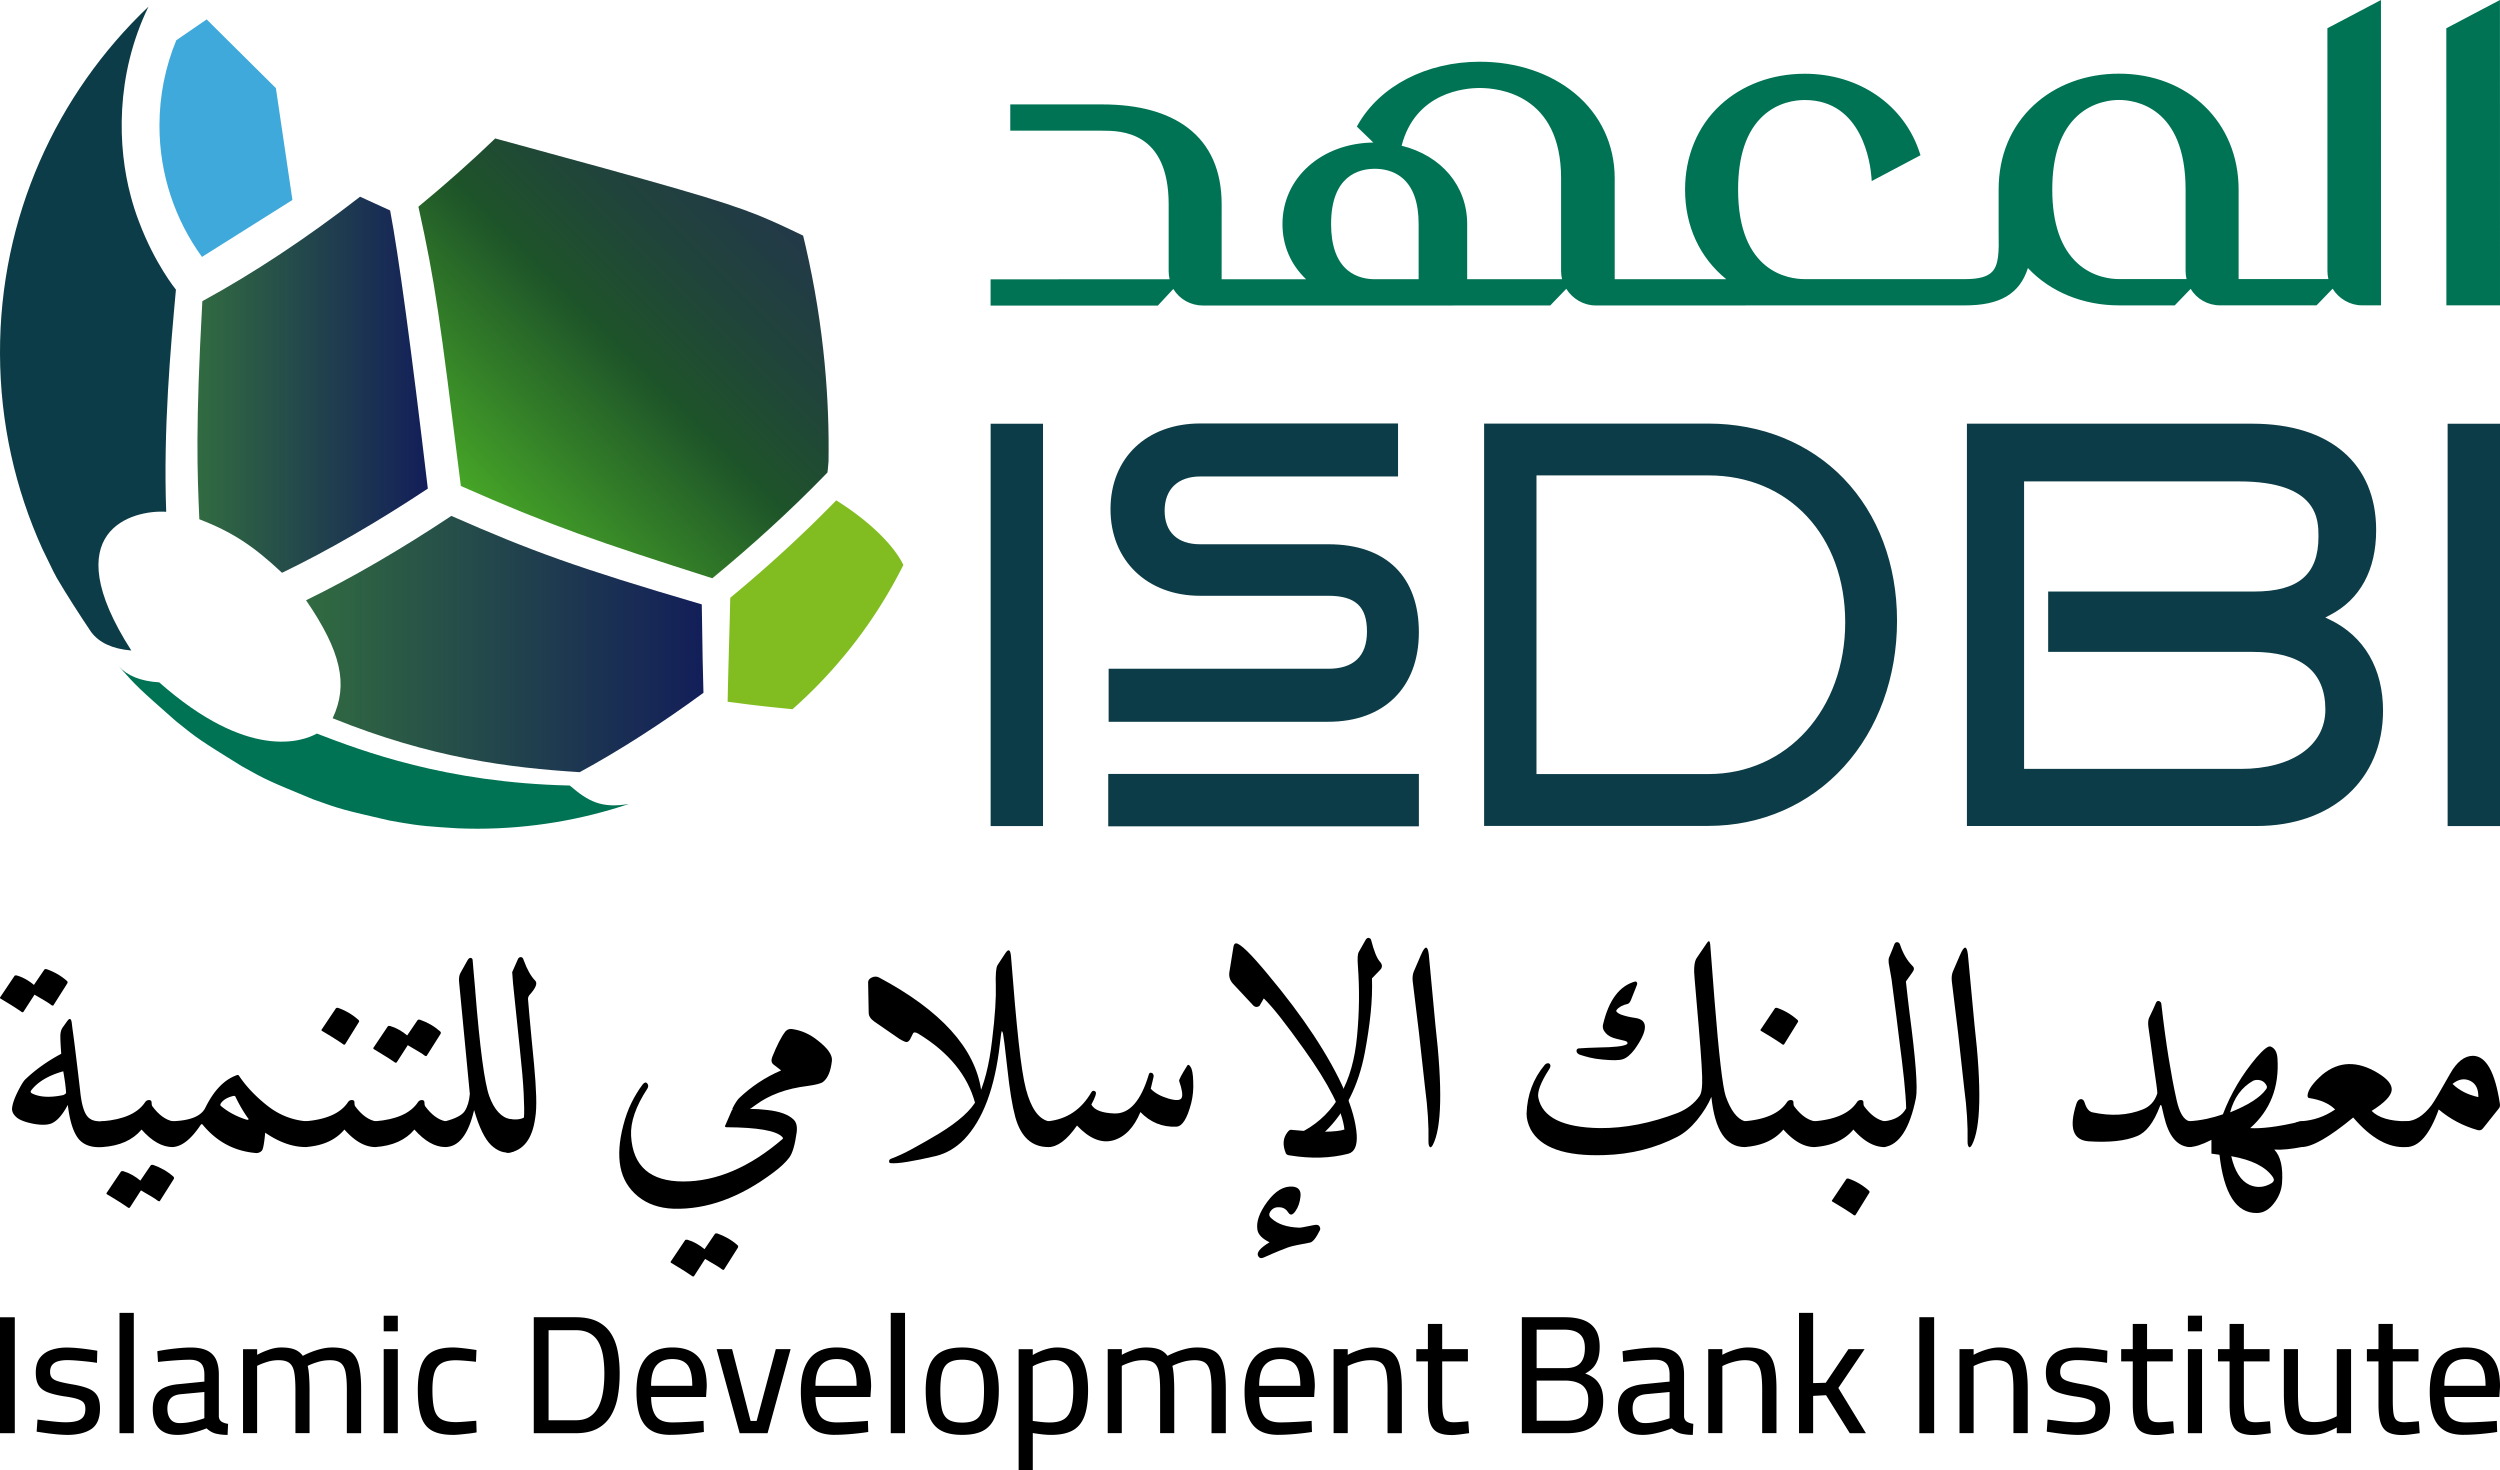
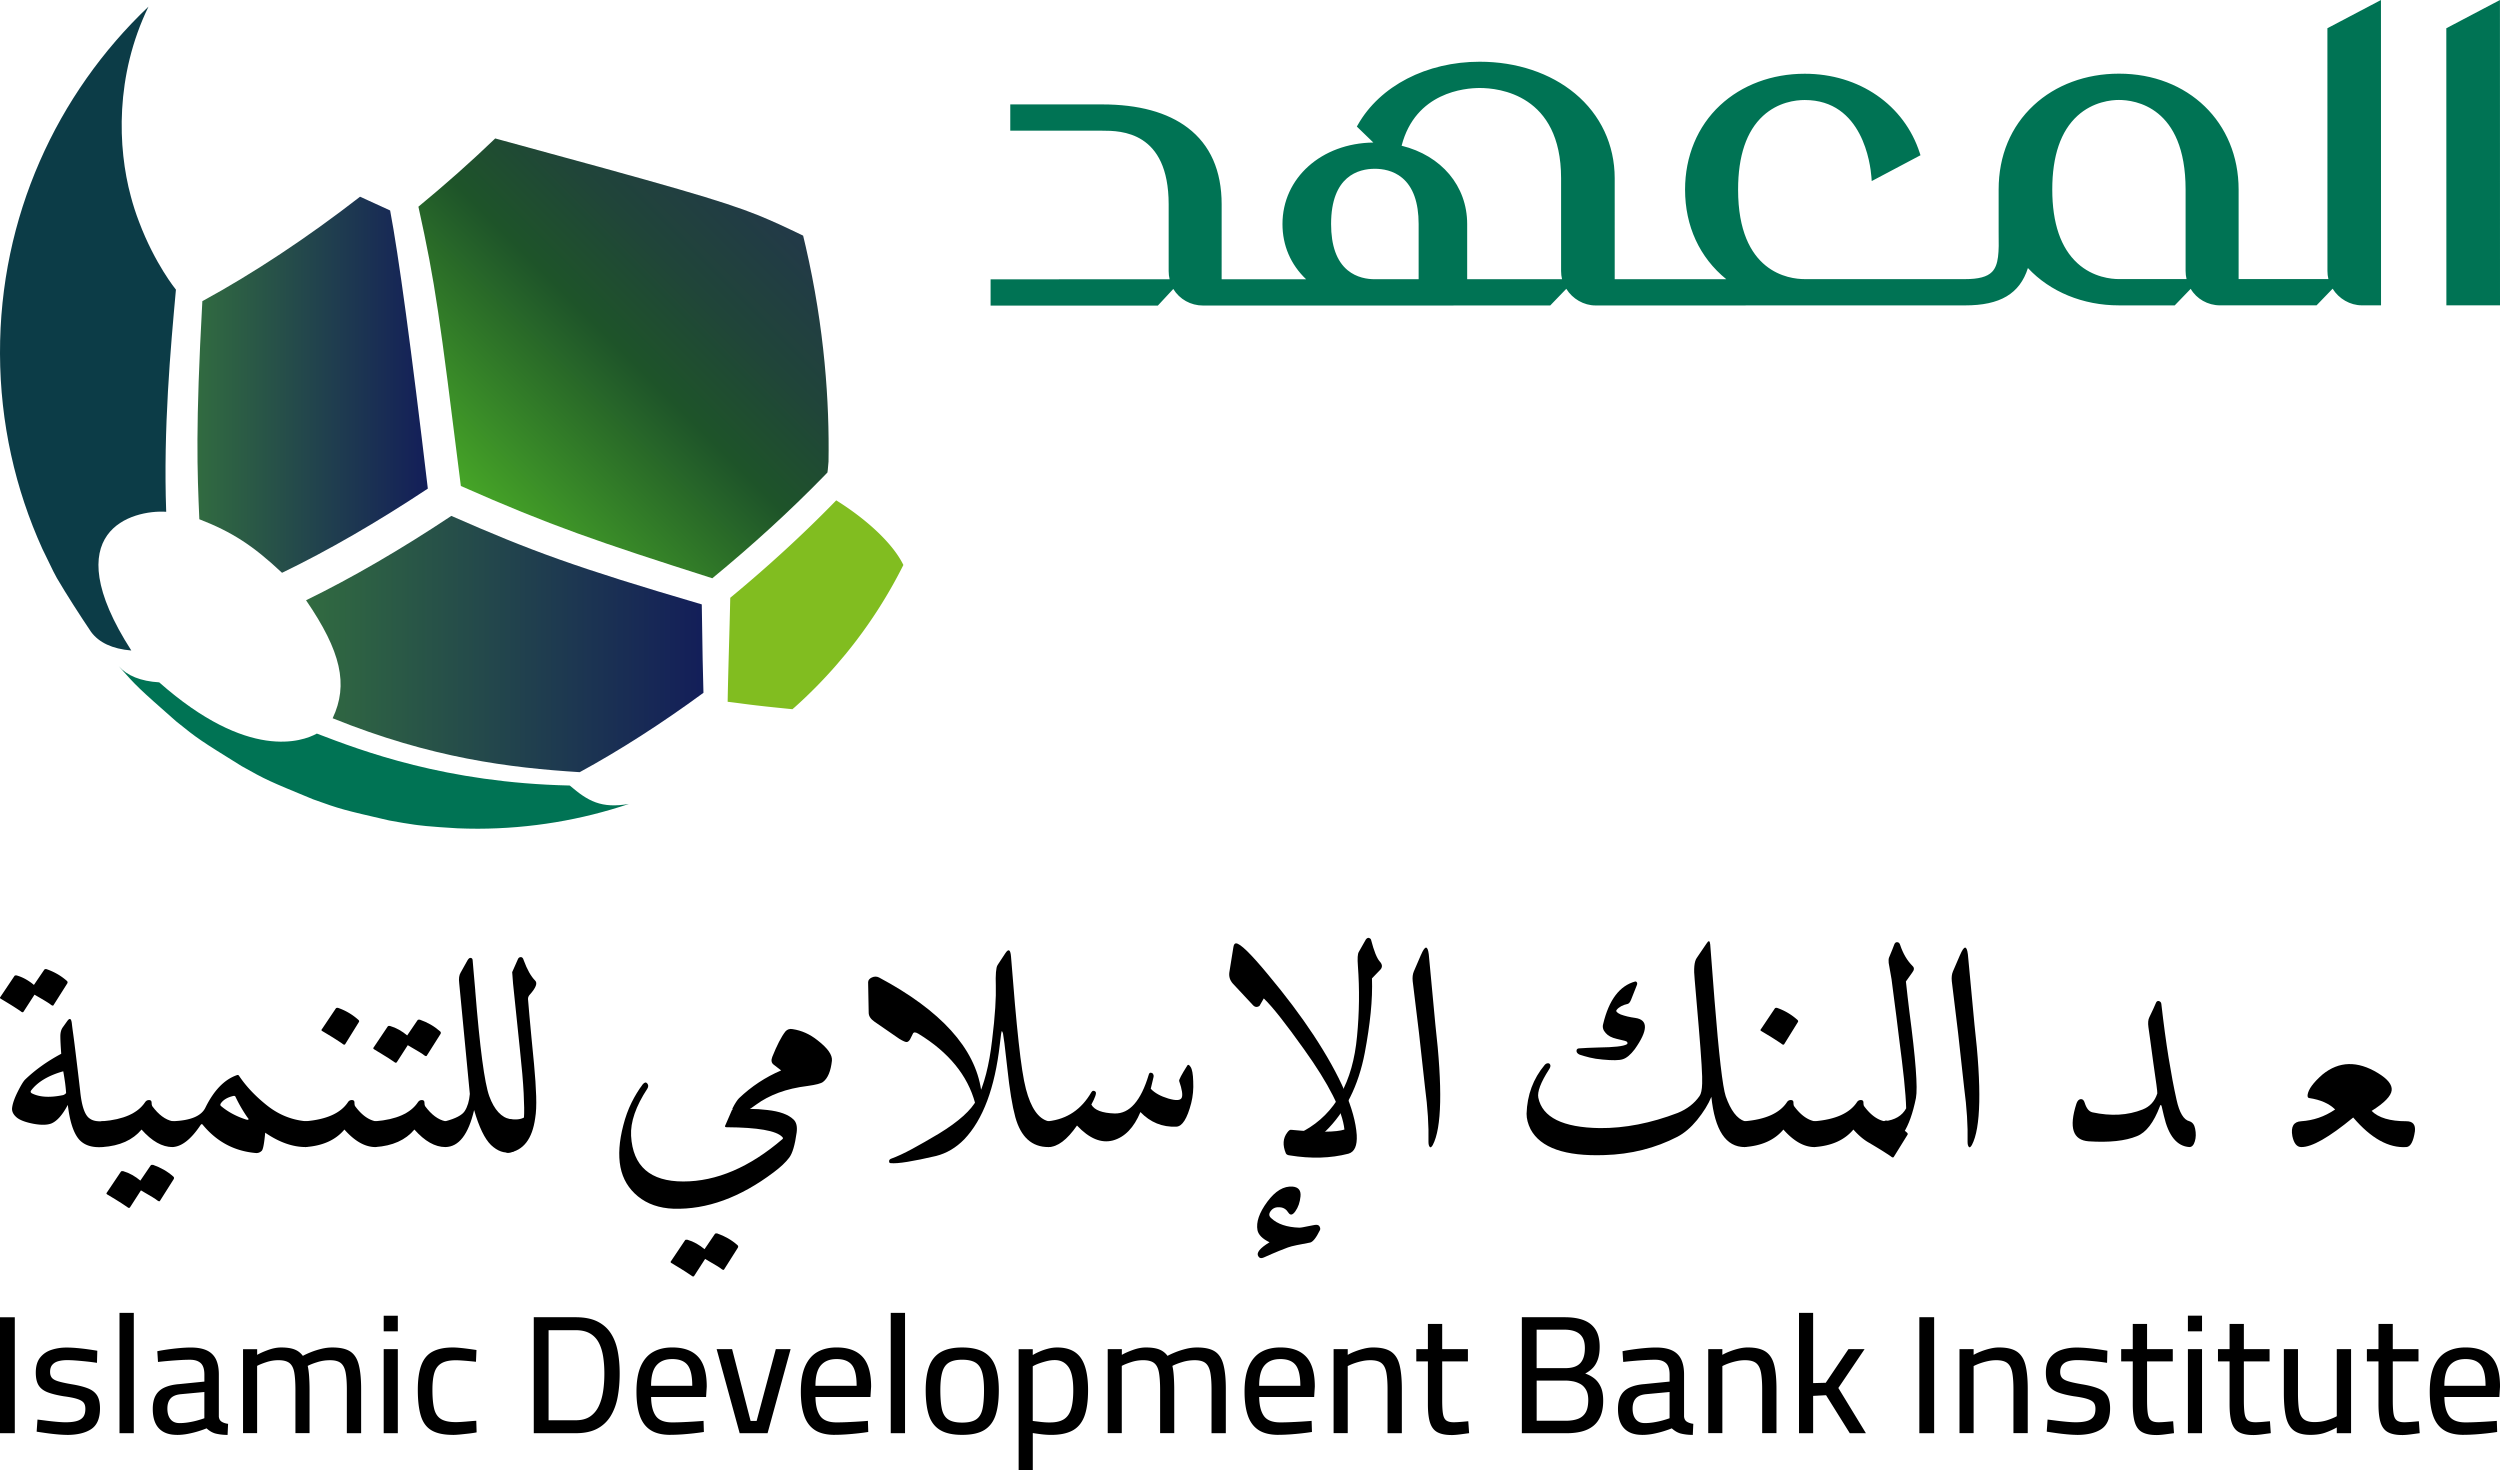
<svg xmlns="http://www.w3.org/2000/svg" xmlns:xlink="http://www.w3.org/1999/xlink" id="a" viewBox="0 0 1179.04 693.36">
  <defs>
    <linearGradient id="b" x1="144.33" y1="303.75" x2="331.76" y2="303.75" gradientUnits="userSpaceOnUse">
      <stop offset="0" stop-color="#316b40" />
      <stop offset="1" stop-color="#131e59" />
    </linearGradient>
    <linearGradient id="c" x1="93.12" y1="181.45" x2="201.78" y2="181.45" xlink:href="#b" />
    <linearGradient id="d" x1="221.06" y1="232.91" x2="360.8" y2="93.16" gradientUnits="userSpaceOnUse">
      <stop offset="0" stop-color="#46a527" />
      <stop offset=".5" stop-color="#1e5429" />
      <stop offset=".73" stop-color="#204539" />
      <stop offset="1" stop-color="#223948" />
    </linearGradient>
    <style>.h{fill:#007354}.j{fill:#0c3c47}</style>
  </defs>
  <path class="h" d="M1097.64 13.33l.02 114.43c0 1.35.15 2.65.45 3.85h-42.34V89.37c-.01-31.66-23.75-54.63-56.44-54.63h-.01c-15.58 0-29.85 5.29-40.18 14.89-10.83 10.06-16.55 23.81-16.55 39.76v20.12c.18 9.48.06 15.47-3.13 18.73-2.27 2.32-6.31 3.4-12.71 3.4h-75.59c-7.38.01-31.44-3.04-31.45-42.22 0-15.9 3.96-27.6 11.77-34.78 7.09-6.5 15.36-7.47 19.66-7.47 27.29 0 30.99 30.27 31.45 36.33l.14 1.9 23-12.18-.32-.99c-7.29-22.75-28.59-37.45-54.27-37.45h-.01c-15.45 0-29.62 5.29-39.92 14.89-10.65 9.93-16.51 24.05-16.51 39.76 0 17.19 6.87 32.05 19.43 42.24h-52.61V84.04c-.01-15.74-6.66-29.93-18.73-39.95-11.63-9.66-27.58-14.98-44.91-14.98h-.02c-25.06 0-47.08 11.4-57.47 29.74l-.48.84 7.78 7.53c-24.48.3-42.86 16.73-42.85 38.45 0 10.11 3.84 19.05 11.15 26.04h-39.84V96.37c0-15.89-5.37-28.03-15.95-36.08-9.63-7.33-23.25-11.05-40.48-11.05h-43.26v12.4h43.42c8.73 0 31.27.22 31.28 34.73v31.49c0 1.35.16 2.65.45 3.85l-84.43.02v12.39h78.88l7.28-7.84c2.97 4.87 8.21 7.82 14.07 7.82h17.7l146-.03 7.58-7.86c2.93 4.76 8.27 7.85 13.78 7.85h17.7l140.07-.03h16.49c16.55 0 25.8-5.46 29.67-17.62 10.46 11.22 25.95 17.61 42.9 17.61h26.34l7.53-7.81c2.72 4.73 8.05 7.8 13.83 7.8h45.52l7.58-7.86c2.93 4.76 8.27 7.85 13.78 7.85h9.05L1122.9.01l-25.29 13.32zM979.78 124.16c-7.89-7.19-11.89-18.89-11.9-34.77 0-15.88 4-27.58 11.88-34.77 7.39-6.75 16.14-7.48 19.55-7.48 7.38 0 31.44 3.05 31.45 42.24v38.39c0 1.35.16 2.65.45 3.85h-31.89c-3.42 0-12.16-.72-19.55-7.46zm-310.72 7.53h-20.65c-3.52 0-8.6-.73-12.85-4.24-5.17-4.28-7.8-11.61-7.8-21.8 0-22.66 12.93-26.05 20.64-26.05 3.52 0 8.61.74 12.85 4.25 5.17 4.28 7.8 11.61 7.8 21.8v26.05zm-8.04-62.97c6.55-25.23 29.81-27.22 36.87-27.22 9 0 38.34 3.07 38.34 42.54v43.79c0 1.35.16 2.65.45 3.85h-44.74v-26.04c0-17.91-12.11-32.28-30.94-36.92zM1179.01 0l-25.29 13.32.03 130.68 25.29-.01L1179.01 0z" />
  <path d="M0 675.92v-54.69h6.98v54.69H0zm31.55.79c-1.27 0-2.79-.08-4.56-.24-1.77-.16-3.5-.36-5.19-.6-1.69-.24-3.2-.46-4.52-.67l.4-5.71c1.32.16 2.81.34 4.48.56 1.66.21 3.29.38 4.87.52 1.59.13 2.88.2 3.88.2 2.06 0 3.78-.18 5.15-.55 1.37-.37 2.42-1 3.13-1.9.71-.9 1.07-2.19 1.07-3.88 0-1.27-.28-2.25-.83-2.93-.55-.69-1.56-1.27-3.01-1.74-1.45-.48-3.58-.9-6.38-1.27-2.96-.48-5.43-1.08-7.41-1.82-1.98-.74-3.43-1.82-4.36-3.25-.92-1.43-1.39-3.46-1.39-6.1 0-3.01.69-5.38 2.06-7.09 1.37-1.72 3.17-2.93 5.39-3.65 2.22-.71 4.54-1.07 6.98-1.07 1.53 0 3.2.08 4.99.24 1.8.16 3.54.36 5.23.6 1.69.24 3.14.46 4.36.67l-.16 5.71c-1.27-.21-2.76-.41-4.48-.6-1.72-.18-3.42-.34-5.11-.48-1.69-.13-3.17-.2-4.44-.2-1.53 0-2.91.16-4.12.48-1.22.32-2.18.89-2.89 1.7-.71.82-1.07 1.94-1.07 3.37 0 1.11.26 2.01.79 2.7.53.69 1.51 1.26 2.93 1.7 1.43.45 3.51.91 6.26 1.39 3.28.53 5.9 1.19 7.89 1.98 1.98.79 3.42 1.92 4.32 3.37.9 1.45 1.35 3.48 1.35 6.06 0 4.7-1.39 7.97-4.16 9.79-2.77 1.82-6.59 2.73-11.45 2.73zm24.81-.79v-56.75h6.74v56.75h-6.74zm27.1.79c-3.75 0-6.59-1.03-8.52-3.09-1.93-2.06-2.89-5.1-2.89-9.12 0-2.64.46-4.78 1.39-6.42.92-1.64 2.32-2.88 4.2-3.73 1.88-.84 4.16-1.37 6.86-1.58l11.89-1.19v-3.25c0-2.59-.58-4.41-1.74-5.47-1.16-1.06-2.85-1.58-5.07-1.58-1.38 0-2.97.05-4.8.16-1.82.11-3.65.24-5.47.4-1.82.16-3.42.32-4.8.48l-.32-5.07c1.27-.26 2.81-.53 4.64-.79 1.82-.26 3.73-.49 5.71-.67 1.98-.18 3.79-.28 5.43-.28 3.06 0 5.58.45 7.53 1.35 1.95.9 3.39 2.29 4.32 4.16.92 1.88 1.39 4.29 1.39 7.25v19.82c.11 1.11.55 1.92 1.35 2.42.79.5 1.8.83 3.01.99l-.24 5.23c-1.16 0-2.25-.07-3.25-.2s-1.9-.3-2.7-.52c-.79-.26-1.51-.59-2.14-.99s-1.24-.86-1.82-1.39c-1 .42-2.27.87-3.81 1.35-1.53.48-3.17.89-4.91 1.23s-3.49.52-5.23.52zm1.19-5.55c1.37 0 2.8-.12 4.28-.36 1.48-.24 2.88-.54 4.2-.91 1.32-.37 2.4-.71 3.25-1.03v-12.37l-11.02 1.03c-2.27.21-3.91.89-4.91 2.02-1.01 1.14-1.51 2.73-1.51 4.8s.49 3.78 1.47 4.99c.98 1.22 2.39 1.82 4.24 1.82zm29.97 4.76v-39.63h6.66v2.69c1.27-.74 2.98-1.51 5.15-2.3 2.17-.79 4.23-1.19 6.18-1.19 2.64 0 4.76.32 6.34.95 1.59.63 2.88 1.64 3.88 3.01 1.06-.58 2.35-1.17 3.88-1.78 1.53-.61 3.17-1.12 4.91-1.55 1.74-.42 3.46-.63 5.15-.63 3.65 0 6.43.62 8.36 1.86 1.93 1.24 3.28 3.3 4.04 6.18.76 2.88 1.15 6.7 1.15 11.45v20.93h-6.74V655.3c0-3.33-.2-6.01-.59-8.05-.4-2.03-1.15-3.5-2.26-4.4-1.11-.9-2.8-1.35-5.07-1.35-2.06 0-4.07.3-6.02.91-1.96.61-3.46 1.2-4.52 1.78.32 1.38.54 3.05.67 5.03.13 1.98.2 4.03.2 6.14v20.53h-6.66V655.6c0-3.49-.19-6.26-.55-8.32-.37-2.06-1.12-3.54-2.26-4.44-1.14-.9-2.87-1.35-5.19-1.35-1.9 0-3.79.3-5.67.91-1.88.61-3.34 1.2-4.4 1.78v31.71h-6.66zm66.34-48.04v-7.37h6.66v7.37h-6.66zm0 48.03v-39.63h6.66v39.63h-6.66zm32.58.8c-4.23 0-7.54-.7-9.95-2.1-2.41-1.4-4.1-3.66-5.07-6.78-.98-3.12-1.47-7.24-1.47-12.37 0-4.81.55-8.69 1.66-11.65 1.11-2.96 2.89-5.09 5.35-6.38 2.46-1.29 5.64-1.94 9.55-1.94.95 0 2.09.07 3.41.2 1.32.13 2.68.29 4.08.48s2.6.36 3.61.52l-.24 5.55c-.95-.11-2.01-.21-3.17-.32-1.16-.11-2.31-.2-3.45-.28-1.14-.08-2.07-.12-2.81-.12-2.91 0-5.17.46-6.78 1.39-1.61.93-2.73 2.39-3.37 4.4-.63 2.01-.95 4.73-.95 8.16 0 3.75.28 6.74.83 8.96.55 2.22 1.62 3.82 3.21 4.8 1.59.98 3.94 1.47 7.05 1.47.74 0 1.69-.04 2.85-.12 1.16-.08 2.34-.17 3.53-.28 1.19-.11 2.26-.18 3.21-.24l.16 5.47c-1.06.21-2.29.4-3.69.56-1.4.16-2.77.3-4.12.44-1.35.13-2.5.2-3.45.2zm38.2-.79v-54.69h19.74c4.07 0 7.44.65 10.11 1.94 2.67 1.3 4.78 3.1 6.34 5.43 1.56 2.33 2.67 5.11 3.33 8.36.66 3.25.99 6.86.99 10.82s-.32 7.65-.95 11.06c-.63 3.41-1.73 6.39-3.29 8.96a16.213 16.213 0 01-6.34 5.98c-2.67 1.43-6.04 2.14-10.11 2.14h-19.82zm6.98-6.1h12.76c2.8 0 5.07-.59 6.82-1.78 1.74-1.19 3.1-2.81 4.08-4.87s1.66-4.4 2.06-7.02c.4-2.62.59-5.4.59-8.36s-.2-5.6-.59-8.08c-.4-2.48-1.08-4.65-2.06-6.5-.98-1.85-2.35-3.29-4.12-4.32-1.77-1.03-4.03-1.55-6.78-1.55h-12.76v42.49zm57.54 6.89c-4.02 0-7.19-.77-9.51-2.3-2.33-1.53-4-3.81-5.03-6.82-1.03-3.01-1.55-6.76-1.55-11.26 0-4.97.69-8.98 2.06-12.05 1.37-3.06 3.32-5.3 5.83-6.7 2.51-1.4 5.51-2.1 9-2.1 5.39 0 9.45 1.47 12.17 4.4 2.72 2.93 4.08 7.62 4.08 14.07l-.32 4.91h-25.92c.05 3.91.79 6.88 2.22 8.92 1.43 2.04 4.01 3.05 7.77 3.05 1.48 0 3.12-.04 4.91-.12 1.8-.08 3.58-.17 5.35-.28 1.77-.11 3.26-.21 4.48-.32l.16 5.23c-1.27.21-2.83.42-4.68.63-1.85.21-3.74.38-5.67.52-1.93.13-3.71.2-5.35.2zm-9.2-23.15h19.42c0-4.65-.74-7.91-2.22-9.79-1.48-1.88-3.88-2.81-7.21-2.81s-5.69.98-7.41 2.93c-1.72 1.96-2.58 5.18-2.58 9.67zm41.78 22.36l-10.86-39.63h7.29l8.72 33.85h2.85l9.04-33.85h6.98L362 675.92h-13.16zm44.94.79c-4.02 0-7.19-.77-9.51-2.3-2.33-1.53-4-3.81-5.03-6.82-1.03-3.01-1.55-6.76-1.55-11.26 0-4.97.69-8.98 2.06-12.05 1.37-3.06 3.32-5.3 5.83-6.7 2.51-1.4 5.51-2.1 9-2.1 5.39 0 9.45 1.47 12.17 4.4 2.72 2.93 4.08 7.62 4.08 14.07l-.32 4.91h-25.92c.05 3.91.79 6.88 2.22 8.92 1.43 2.04 4.01 3.05 7.77 3.05 1.48 0 3.12-.04 4.91-.12 1.8-.08 3.58-.17 5.35-.28 1.77-.11 3.26-.21 4.48-.32l.16 5.23c-1.27.21-2.83.42-4.68.63-1.85.21-3.74.38-5.67.52-1.93.13-3.71.2-5.35.2zm-9.2-23.15H404c0-4.65-.74-7.91-2.22-9.79-1.48-1.88-3.88-2.81-7.21-2.81s-5.69.98-7.41 2.93c-1.72 1.96-2.58 5.18-2.58 9.67zm35.51 22.36v-56.75h6.74v56.75h-6.74zm33.69.79c-4.44 0-7.91-.77-10.42-2.3-2.51-1.53-4.27-3.84-5.27-6.94-1-3.09-1.51-7.04-1.51-11.85 0-4.54.56-8.31 1.66-11.29 1.11-2.98 2.93-5.2 5.47-6.66 2.54-1.45 5.89-2.18 10.07-2.18s7.61.73 10.15 2.18c2.54 1.45 4.36 3.67 5.47 6.66 1.11 2.99 1.66 6.75 1.66 11.29 0 4.81-.52 8.76-1.55 11.85s-2.79 5.4-5.27 6.94c-2.48 1.53-5.97 2.3-10.46 2.3zm0-5.79c2.96 0 5.18-.52 6.66-1.55 1.48-1.03 2.46-2.68 2.93-4.95.48-2.27.71-5.2.71-8.8s-.3-6.37-.91-8.48c-.61-2.11-1.65-3.62-3.13-4.52-1.48-.9-3.57-1.35-6.26-1.35s-4.72.45-6.22 1.35c-1.51.9-2.56 2.41-3.17 4.52-.61 2.11-.91 4.94-.91 8.48s.24 6.53.71 8.8c.48 2.27 1.45 3.92 2.93 4.95 1.48 1.03 3.7 1.55 6.66 1.55zm26.63 22.44v-57.07h6.66v2.77c.84-.53 1.9-1.07 3.17-1.62 1.27-.56 2.63-1.02 4.08-1.39 1.45-.37 2.87-.56 4.24-.56 5.07 0 8.77 1.61 11.1 4.84 2.32 3.22 3.49 8.32 3.49 15.3 0 5.18-.6 9.31-1.78 12.41-1.19 3.09-3.07 5.31-5.63 6.66-2.56 1.35-5.88 2.02-9.95 2.02-1.58 0-3.21-.11-4.87-.32-1.66-.21-2.95-.4-3.84-.55v17.52h-6.66zm14.82-22.51c2.8 0 4.99-.52 6.58-1.55 1.59-1.03 2.71-2.67 3.37-4.91.66-2.25.99-5.16.99-8.76 0-5.18-.77-8.84-2.3-10.98-1.53-2.14-3.67-3.21-6.42-3.21-1.22 0-2.47.16-3.77.48-1.3.32-2.52.69-3.69 1.11-1.16.42-2.14.87-2.93 1.35v25.76c.84.11 2.05.25 3.61.44s3.08.28 4.56.28zm27.19 5.07v-39.63h6.66v2.69c1.27-.74 2.98-1.51 5.15-2.3 2.17-.79 4.23-1.19 6.18-1.19 2.64 0 4.76.32 6.34.95 1.58.63 2.88 1.64 3.88 3.01 1.06-.58 2.35-1.17 3.88-1.78 1.53-.61 3.17-1.12 4.91-1.55 1.74-.42 3.46-.63 5.15-.63 3.65 0 6.43.62 8.36 1.86 1.93 1.24 3.28 3.3 4.04 6.18.77 2.88 1.15 6.7 1.15 11.45v20.93h-6.74V655.3c0-3.33-.2-6.01-.59-8.05-.4-2.03-1.15-3.5-2.26-4.4-1.11-.9-2.8-1.35-5.07-1.35-2.06 0-4.07.3-6.02.91-1.96.61-3.46 1.2-4.52 1.78.32 1.38.54 3.05.67 5.03.13 1.98.2 4.03.2 6.14v20.53h-6.66V655.6c0-3.49-.19-6.26-.56-8.32-.37-2.06-1.12-3.54-2.26-4.44-1.14-.9-2.87-1.35-5.19-1.35-1.9 0-3.79.3-5.67.91-1.88.61-3.34 1.2-4.4 1.78v31.71h-6.66zm80.62.79c-4.02 0-7.19-.77-9.51-2.3-2.33-1.53-4-3.81-5.03-6.82-1.03-3.01-1.55-6.76-1.55-11.26 0-4.97.69-8.98 2.06-12.05 1.37-3.06 3.32-5.3 5.83-6.7 2.51-1.4 5.51-2.1 9-2.1 5.39 0 9.45 1.47 12.17 4.4 2.72 2.93 4.08 7.62 4.08 14.07l-.32 4.91h-25.92c.05 3.91.79 6.88 2.22 8.92 1.43 2.04 4.01 3.05 7.77 3.05 1.48 0 3.12-.04 4.91-.12 1.8-.08 3.58-.17 5.35-.28 1.77-.11 3.26-.21 4.48-.32l.16 5.23c-1.27.21-2.83.42-4.68.63-1.85.21-3.74.38-5.67.52-1.93.13-3.71.2-5.35.2zm-9.2-23.15h19.42c0-4.65-.74-7.91-2.22-9.79-1.48-1.88-3.88-2.81-7.21-2.81s-5.69.98-7.41 2.93c-1.72 1.96-2.58 5.18-2.58 9.67zm35.11 22.36v-39.63h6.66v2.69c.9-.53 2.02-1.06 3.37-1.58 1.35-.53 2.77-.98 4.28-1.35 1.51-.37 2.94-.56 4.32-.56 3.65 0 6.45.65 8.4 1.94 1.95 1.29 3.3 3.37 4.04 6.22.74 2.85 1.11 6.63 1.11 11.33v20.93h-6.74v-20.69c0-3.33-.2-6-.59-8.01-.4-2.01-1.16-3.46-2.3-4.36-1.14-.9-2.89-1.35-5.27-1.35-1.27 0-2.58.15-3.92.44s-2.6.65-3.77 1.07c-1.16.42-2.14.85-2.93 1.27v31.63h-6.66zm55.65.87c-2.75 0-4.94-.42-6.58-1.27-1.64-.84-2.81-2.31-3.53-4.4-.71-2.09-1.07-5.03-1.07-8.84v-20.21h-5.47v-5.79h5.47v-11.89h6.74v11.89h12.13v5.79h-12.13v18.31c0 2.7.12 4.8.36 6.3.24 1.51.74 2.56 1.51 3.17.77.61 1.97.91 3.61.91.53 0 1.2-.03 2.02-.08.82-.05 1.66-.12 2.54-.2.87-.08 1.62-.14 2.26-.2l.4 5.63c-1.16.16-2.55.34-4.16.56-1.61.21-2.97.32-4.08.32zm33.13-.87v-54.69h20.21c3.59 0 6.6.48 9.04 1.43 2.43.95 4.28 2.44 5.55 4.48 1.27 2.04 1.9 4.72 1.9 8.05 0 2.27-.28 4.21-.83 5.83-.56 1.61-1.32 2.95-2.3 4-.98 1.06-2.21 1.98-3.69 2.77 1.58.53 3.01 1.3 4.28 2.3 1.27 1 2.28 2.34 3.05 4 .77 1.66 1.15 3.82 1.15 6.46 0 2.85-.41 5.27-1.23 7.25-.82 1.98-2 3.57-3.53 4.76-1.53 1.19-3.34 2.05-5.43 2.58-2.09.53-4.45.79-7.09.79h-21.08zm6.98-30.68h13.47c3.28 0 5.64-.78 7.09-2.34 1.45-1.56 2.18-3.92 2.18-7.09s-.81-5.22-2.42-6.62c-1.61-1.4-4.08-2.1-7.41-2.1H724.7v18.15zm0 24.81h13.79c2.17 0 4.04-.29 5.63-.87 1.58-.58 2.8-1.57 3.65-2.97.84-1.4 1.27-3.39 1.27-5.99 0-1.95-.36-3.55-1.07-4.79-.71-1.24-1.64-2.17-2.77-2.77-1.14-.61-2.31-1.02-3.53-1.23-1.22-.21-2.35-.32-3.41-.32h-13.55v18.94zm49.77 6.66c-3.75 0-6.59-1.03-8.52-3.09-1.93-2.06-2.89-5.1-2.89-9.12 0-2.64.46-4.78 1.39-6.42.92-1.64 2.32-2.88 4.2-3.73 1.88-.84 4.16-1.37 6.86-1.58l11.89-1.19v-3.25c0-2.59-.58-4.41-1.74-5.47-1.16-1.06-2.85-1.58-5.07-1.58-1.37 0-2.97.05-4.8.16-1.82.11-3.65.24-5.47.4-1.82.16-3.42.32-4.8.48l-.32-5.07c1.27-.26 2.81-.53 4.64-.79 1.82-.26 3.73-.49 5.71-.67 1.98-.18 3.79-.28 5.43-.28 3.06 0 5.57.45 7.53 1.35 1.95.9 3.39 2.29 4.32 4.16.92 1.88 1.39 4.29 1.39 7.25v19.82c.11 1.11.55 1.92 1.35 2.42.79.5 1.8.83 3.01.99l-.24 5.23c-1.16 0-2.25-.07-3.25-.2s-1.9-.3-2.7-.52c-.79-.26-1.51-.59-2.14-.99s-1.24-.86-1.82-1.39c-1 .42-2.27.87-3.8 1.35-1.53.48-3.17.89-4.91 1.23s-3.49.52-5.23.52zm1.19-5.55c1.37 0 2.8-.12 4.28-.36 1.48-.24 2.88-.54 4.2-.91 1.32-.37 2.4-.71 3.25-1.03v-12.37l-11.02 1.03c-2.27.21-3.91.89-4.91 2.02-1 1.14-1.51 2.73-1.51 4.8s.49 3.78 1.47 4.99c.98 1.22 2.39 1.82 4.24 1.82zm29.96 4.76v-39.63h6.66v2.69c.9-.53 2.02-1.06 3.37-1.58 1.35-.53 2.77-.98 4.28-1.35 1.51-.37 2.95-.56 4.32-.56 3.65 0 6.45.65 8.4 1.94 1.95 1.29 3.3 3.37 4.04 6.22.74 2.85 1.11 6.63 1.11 11.33v20.93h-6.74v-20.69c0-3.33-.2-6-.59-8.01-.4-2.01-1.16-3.46-2.3-4.36-1.14-.9-2.89-1.35-5.27-1.35-1.27 0-2.58.15-3.92.44s-2.6.65-3.77 1.07c-1.16.42-2.14.85-2.93 1.27v31.63h-6.66zm42.81 0v-56.75h6.66v33.13l5.95-.16 10.7-15.85h7.61l-12.37 18.31 13 21.32h-7.61l-11.18-17.91-6.1.32v17.6h-6.66zm56.75 0v-54.69h6.98v54.69h-6.98zm18.94 0v-39.63h6.66v2.69c.9-.53 2.02-1.06 3.37-1.58 1.35-.53 2.77-.98 4.28-1.35 1.51-.37 2.95-.56 4.32-.56 3.65 0 6.45.65 8.4 1.94 1.95 1.29 3.3 3.37 4.04 6.22.74 2.85 1.11 6.63 1.11 11.33v20.93h-6.74v-20.69c0-3.33-.2-6-.59-8.01-.4-2.01-1.16-3.46-2.3-4.36-1.14-.9-2.89-1.35-5.27-1.35-1.27 0-2.58.15-3.92.44s-2.6.65-3.77 1.07c-1.16.42-2.14.85-2.93 1.27v31.63h-6.66zm55.41.79c-1.27 0-2.79-.08-4.56-.24-1.77-.16-3.5-.36-5.19-.6-1.69-.24-3.2-.46-4.52-.67l.4-5.71c1.32.16 2.81.34 4.48.56 1.66.21 3.29.38 4.87.52 1.58.13 2.88.2 3.88.2 2.06 0 3.78-.18 5.15-.55 1.37-.37 2.42-1 3.13-1.9.71-.9 1.07-2.19 1.07-3.88 0-1.27-.28-2.25-.83-2.93-.56-.69-1.56-1.27-3.01-1.74-1.45-.48-3.58-.9-6.38-1.27-2.96-.48-5.43-1.08-7.41-1.82-1.98-.74-3.44-1.82-4.36-3.25-.93-1.43-1.39-3.46-1.39-6.1 0-3.01.69-5.38 2.06-7.09 1.37-1.72 3.17-2.93 5.39-3.65 2.22-.71 4.54-1.07 6.98-1.07 1.53 0 3.2.08 4.99.24 1.8.16 3.54.36 5.23.6 1.69.24 3.14.46 4.36.67l-.16 5.71c-1.27-.21-2.76-.41-4.48-.6-1.72-.18-3.42-.34-5.11-.48-1.69-.13-3.17-.2-4.44-.2-1.53 0-2.91.16-4.12.48-1.22.32-2.18.89-2.89 1.7-.71.82-1.07 1.94-1.07 3.37 0 1.11.26 2.01.79 2.7.53.69 1.51 1.26 2.93 1.7 1.43.45 3.51.91 6.26 1.39 3.28.53 5.91 1.19 7.89 1.98 1.98.79 3.42 1.92 4.32 3.37.9 1.45 1.35 3.48 1.35 6.06 0 4.7-1.39 7.97-4.16 9.79-2.77 1.82-6.59 2.73-11.45 2.73zm37.49.08c-2.75 0-4.94-.42-6.58-1.27-1.64-.84-2.81-2.31-3.53-4.4-.71-2.09-1.07-5.03-1.07-8.84v-20.21h-5.47v-5.79h5.47v-11.89h6.74v11.89h12.13v5.79h-12.13v18.31c0 2.7.12 4.8.36 6.3.24 1.51.74 2.56 1.51 3.17.76.61 1.97.91 3.61.91.53 0 1.2-.03 2.02-.08.82-.05 1.66-.12 2.54-.2.87-.08 1.62-.14 2.26-.2l.4 5.63c-1.16.16-2.55.34-4.16.56-1.61.21-2.97.32-4.08.32zm14.82-48.91v-7.37h6.66v7.37h-6.66zm0 48.03v-39.63h6.66v39.63h-6.66zm30.83.88c-2.75 0-4.94-.42-6.58-1.27-1.64-.84-2.81-2.31-3.53-4.4-.71-2.09-1.07-5.03-1.07-8.84v-20.21h-5.47v-5.79h5.47v-11.89h6.74v11.89h12.13v5.79h-12.13v18.31c0 2.7.12 4.8.36 6.3s.74 2.56 1.51 3.17c.76.61 1.97.91 3.61.91.53 0 1.2-.03 2.02-.08.82-.05 1.66-.12 2.54-.2.87-.08 1.62-.14 2.26-.2l.4 5.63c-1.16.16-2.55.34-4.16.56-1.61.21-2.97.32-4.08.32zm26.95-.08c-3.38 0-5.98-.69-7.81-2.06-1.82-1.37-3.06-3.53-3.73-6.46-.66-2.93-.99-6.67-.99-11.22v-20.69h6.66v20.61c0 3.38.17 6.08.51 8.08.34 2.01 1.08 3.46 2.22 4.36 1.14.9 2.81 1.35 5.03 1.35s4.25-.3 6.1-.91c1.85-.61 3.33-1.23 4.44-1.86v-31.63h6.74v39.63h-6.74v-2.69c-1.69.95-3.51 1.77-5.47 2.46s-4.28 1.03-6.98 1.03zm43.28.08c-2.75 0-4.94-.42-6.58-1.27-1.64-.84-2.81-2.31-3.53-4.4-.71-2.09-1.07-5.03-1.07-8.84v-20.21h-5.47v-5.79h5.47v-11.89h6.74v11.89h12.13v5.79h-12.13v18.31c0 2.7.12 4.8.36 6.3.24 1.51.74 2.56 1.51 3.17.76.61 1.97.91 3.61.91.53 0 1.2-.03 2.02-.08.82-.05 1.66-.12 2.54-.2.87-.08 1.62-.14 2.26-.2l.4 5.63c-1.16.16-2.55.34-4.16.56-1.61.21-2.97.32-4.08.32zm29.09-.08c-4.02 0-7.19-.77-9.51-2.3-2.33-1.53-4-3.81-5.03-6.82-1.03-3.01-1.55-6.76-1.55-11.26 0-4.97.69-8.98 2.06-12.05 1.37-3.06 3.32-5.3 5.83-6.7 2.51-1.4 5.51-2.1 9-2.1 5.39 0 9.45 1.47 12.17 4.4 2.72 2.93 4.08 7.62 4.08 14.07l-.32 4.91h-25.92c.05 3.91.79 6.88 2.22 8.92 1.43 2.04 4.02 3.05 7.77 3.05 1.48 0 3.12-.04 4.91-.12 1.8-.08 3.58-.17 5.35-.28 1.77-.11 3.26-.21 4.48-.32l.16 5.23c-1.27.21-2.83.42-4.68.63-1.85.21-3.74.38-5.67.52-1.93.13-3.71.2-5.35.2zm-9.2-23.15h19.42c0-4.65-.74-7.91-2.22-9.79-1.48-1.88-3.88-2.81-7.21-2.81s-5.69.98-7.41 2.93c-1.72 1.96-2.58 5.18-2.58 9.67z" />
-   <path class="j" d="M467.2 199.83h24.7v189.74h-24.7zm687.14 0h24.7v189.74h-24.7zM522.66 365h146.51v24.7H522.66zm346.87-139.3c-16.12-16.72-38.8-25.93-63.84-25.93H699.93v189.74h105.76c24.85 0 47.55-9.91 63.91-27.9 16.17-17.78 25.07-42.23 25.07-68.85s-8.93-50.23-25.15-67.06zm-63.84 139.36h-81.06V224.21h81.06c38 0 64.54 28.5 64.54 69.3s-27.14 71.55-64.54 71.55zm293.21-72.75l-2.25-1.09 2.22-1.15c14.23-7.38 21.76-21.23 21.76-40.08 0-31.41-21.84-50.17-58.43-50.17H927.63v189.74h136.57c35.7 0 59.68-21.87 59.68-54.42 0-19.82-8.87-35.03-24.98-42.84zm-42.21 70.3h-102.1V227.04h101.35c37.49 0 37.49 18.2 37.49 25.97 0 17.96-9.4 25.97-30.48 25.97h-97v28.46h96.5c22.71 0 34.23 9.16 34.23 27.22 0 16.99-15.7 27.97-39.99 27.97zM626.43 256.68h-60.48c-10.6 0-16.69-5.76-16.69-15.81s6.15-16.16 16.86-16.16h93.22v-25h-93.22c-25.35 0-42.39 16.26-42.39 40.46s17.36 40.81 42.21 40.81h60.48c12.8 0 18.27 5.04 18.27 16.86s-6.49 17.56-18.27 17.56H522.85v25h103.57c26.36 0 42.74-16.17 42.74-42.21s-15.18-41.51-42.74-41.51z" />
  <path class="h" d="M296.69 379.13c-13.15 2.32-19.45-1.34-27.97-8.66-58.67-1.3-98.1-16.39-119.29-24.5-6.8 3.73-32.27 13.01-74.34-24.16-8.82-.54-15.16-3.17-19.09-7.62 8.65 9.75 8.99 10.06 27.04 25.98 10.41 8.4 11.18 8.88 30.93 21.15 11.7 6.57 12.52 6.91 33.69 15.65 12.99 4.69 14.29 4.99 35.87 9.97 5 .91 8.54 1.52 11.88 1.98.04 0 .09.01.13.02.54.07 1.08.15 1.62.21 1.26.16 2.53.29 3.8.42 3.81.37 8.2.67 14.8 1.07 3.22.13 6.44.2 9.69.2 24.91-.07 48.86-4.19 71.23-11.72z" />
  <path d="M394.38 235.97c-.26.27-.52.54-.79.81-15.15 15.55-31.82 30.78-49.19 45.14-.34 16.35-.94 32.7-1.23 49.05 8.33.97 9.34 1.42 30.55 3.5.36-.3.71-.61 1.07-.91 6.9-6.18 13.42-12.78 19.51-19.76l4.46-5.26a225.314 225.314 0 0027.29-42.09c-5.19-10.64-18.18-22.07-31.68-30.48z" fill="#81bd20" />
  <path class="j" d="M78.38 241.36c-1.39-39.31 2.07-77.14 4.59-104.76 0 0-9.9-12.07-17.39-31.97-1.59-4.14-2.88-8.18-3.91-12.13-6.14-22.77-7.49-56.7 8.35-89.37C26.74 44.23-.18 102.34 0 166.72c.09 32.83 7.23 64 19.96 92.08 1.38 2.86 3.07 6.33 5.23 10.75.54 1.04 1.09 2.06 1.64 3.09 4.7 8.01 11.11 17.93 16.12 25.37 3.67 5 9.97 8.03 18.98 8.78-36.4-56.66.61-66.46 16.44-65.42z" />
-   <path d="M130.12 41.58L97.46 9.15l-14.32 9.83c-5.11 12.41-7.94 26-7.94 40.26 0 23.13 7.45 44.51 20.05 61.92l42.66-26.85-7.79-52.72z" fill="#3ea9da" />
  <path d="M331.76 326.74c-19.68 14.45-39.63 27.24-58.37 37.43-32.95-2.07-69.87-6.59-116.51-25.43 7.51-15.9 3.99-31.5-12.54-55.65 21.6-10.52 44.91-24.08 68.51-39.78 37.17 16.31 58.31 24.19 118.12 41.73q.43 31.03.79 41.7" fill="url(#b)" />
  <path d="M201.78 230.43c-23.72 15.73-47.13 29.27-68.77 39.71-13.69-12.86-23.53-19.24-39-25.26-.99-23.12-1.85-43.09 1.42-102.85 23.85-12.97 49.58-29.99 74.38-49.26l14.18 6.49q5.98 31.45 17.78 131.17" fill="url(#c)" />
  <path d="M379.95 116.12c-.39-1.65-.77-3.31-1.18-4.99-4.17-2-7.77-3.73-11.24-5.32-3.25-1.47-6.48-2.87-9.75-4.22-17.63-7.09-41.86-13.87-124.23-36.3-.33.32-.67.63-1 .95-2.16 2.07-4.34 4.12-6.54 6.17-.67.62-1.33 1.24-2.01 1.86-2.62 2.41-5.26 4.8-7.93 7.18-.33.29-.66.57-.98.86-2.41 2.13-4.83 4.24-7.28 6.34-.72.62-1.45 1.24-2.17 1.86-2.75 2.34-5.52 4.67-8.31 6.97 8.09 36.65 9.92 51.17 20.02 131.72 42.21 18.68 64.8 26.35 118.59 43.52 18.63-15.33 36.53-31.62 52.75-48.28.53-.54 1.03-1.07 1.55-1.61.03-.1.27-1.85.51-5.13.46-27.83-1.83-62.75-10.79-101.56z" fill="url(#d)" />
  <path d="M20.88 457.34c.18-.27.54-.36 1.08-.27 1.8.63 3.5 1.4 5.07 2.3 1.58.9 3.09 1.99 4.53 3.25.36.36.41.77.14 1.22l-6.5 10.28c-.18.27-.59.18-1.22-.27-.27-.27-1.04-.79-2.3-1.56-1.26-.77-3.07-1.83-5.41-3.18l-5.14 7.98c-.27.45-.72.41-1.35-.14-.36-.27-1.31-.9-2.84-1.89-1.53-.99-3.74-2.34-6.63-4.06-.36-.27-.41-.54-.14-.81l6.63-9.88c.18-.27.54-.36 1.08-.27 1.53.45 2.98 1.06 4.33 1.83s2.62 1.65 3.79 2.64l4.87-7.17zm10.83 24.22c1.17-1.62 1.89-1.26 2.17 1.08.09.9.31 2.66.68 5.28.36 2.62.81 6.18 1.35 10.69.54 4.42.97 7.96 1.28 10.62.31 2.66.52 4.4.61 5.21.72 7.31 2.25 11.68 4.6 13.13 1.35.99 3.34 1.4 5.95 1.22 1.62 0 2.57.95 2.84 2.84.27 1.99.09 4.01-.54 6.09-.63 1.99-1.4 3.07-2.3 3.25-5.05.36-8.8-.9-11.23-3.79-2.53-3.07-4.24-8.43-5.14-16.1-2.53 4.78-5.14 7.71-7.85 8.8-1.99.72-4.74.77-8.25.13-3.79-.72-6.45-1.71-7.98-2.98-1.71-1.44-2.44-3.02-2.17-4.74.27-1.98 1.13-4.42 2.57-7.31 1.53-3.07 2.71-5.01 3.52-5.82 4.78-4.6 10.46-8.66 17.05-12.18-.27-3.7-.41-6.45-.41-8.26s.41-3.25 1.22-4.33l2.03-2.84zm-1.89 23.68c-7.04 1.99-12.09 5.01-15.16 9.07-.36.54-.23.99.41 1.35 1.8.9 3.92 1.42 6.36 1.56 2.44.14 5.19-.11 8.26-.74.45-.09.95-.41 1.49-.95a74.2 74.2 0 00-.47-4.74c-.23-1.71-.52-3.56-.88-5.55z" />
  <path d="M81.37 528.79c1.62.45 2.48.95 2.57 1.49.18.72.18 1.81 0 3.25-.63 4.96-1.49 7.44-2.57 7.44-4.87 0-9.74-2.75-14.61-8.26-4.15 4.96-10.28 7.71-18.4 8.26-.9 0-1.49-.68-1.76-2.03l-1.08-5.68c-.27-.81-.09-1.76.54-2.84.54-.9 1.31-1.44 2.3-1.62 9.92-.81 16.6-3.79 20.03-8.93.45-.72 1.08-1.08 1.89-1.08s1.22.41 1.22 1.22c0 .72.09 1.26.27 1.62 2.98 4.06 6.18 6.45 9.61 7.17zm-10.28 20.84c.18-.27.54-.36 1.08-.27 1.8.63 3.5 1.4 5.07 2.3 1.58.9 3.09 1.98 4.53 3.25.36.36.41.77.13 1.22l-6.5 10.28c-.18.27-.59.18-1.22-.27-.27-.27-1.04-.79-2.3-1.56-1.26-.77-3.07-1.83-5.41-3.18l-5.14 7.98c-.27.45-.72.41-1.35-.13-.36-.27-1.31-.9-2.84-1.9-1.54-.99-3.74-2.35-6.63-4.06-.36-.27-.41-.54-.14-.81L57 552.6c.18-.27.54-.36 1.08-.27 1.53.45 2.98 1.06 4.33 1.83s2.61 1.64 3.79 2.64l4.87-7.17z" />
  <path d="M111.54 507.13c.54-.27.95-.18 1.22.27 3.25 4.87 7.58 9.47 12.99 13.8 5.5 4.42 11.64 6.95 18.4 7.58 1.71.09 2.57 1.22 2.57 3.38 0 5.87-.86 8.8-2.57 8.8-6.14 0-12.5-2.25-19.08-6.77-.45 5.05-.99 7.89-1.62 8.53-.72.72-1.58 1.08-2.57 1.08-10.2-.81-18.63-5.28-25.31-13.4-.27-.36-.59-.31-.95.14-4.51 6.77-8.93 10.24-13.26 10.42-.99 0-1.67-.72-2.03-2.17-1.08-4.06-1.04-6.95.14-8.66.63-.9 1.26-1.35 1.89-1.35 8.48-.27 13.67-2.44 15.56-6.5 3.97-8.03 8.84-13.08 14.62-15.16zm-.54 10.01c-.18-.27-.5-.36-.95-.27-2.71.63-4.65 1.76-5.82 3.38-.45.63-.41 1.13.14 1.49 1.62 1.35 3.4 2.55 5.35 3.59a37.44 37.44 0 006.29 2.64c.63.18 1.01.18 1.15 0 .13-.18.02-.45-.34-.81-.9-1.26-1.85-2.73-2.84-4.4-.99-1.67-1.99-3.54-2.98-5.62z" />
  <path d="M177.04 528.79c1.62.45 2.48.95 2.57 1.49.18.72.18 1.81 0 3.25-.63 4.96-1.49 7.44-2.57 7.44-4.87 0-9.74-2.75-14.61-8.26-4.15 4.96-10.28 7.71-18.4 8.26-.9 0-1.49-.68-1.76-2.03l-1.08-5.68c-.27-.81-.09-1.76.54-2.84.54-.9 1.31-1.44 2.3-1.62 9.92-.81 16.6-3.79 20.03-8.93.45-.72 1.08-1.08 1.89-1.08s1.22.41 1.22 1.22c0 .72.09 1.26.27 1.62 2.98 4.06 6.18 6.45 9.61 7.17zm-18.67-53.18c.18-.27.54-.36 1.08-.27a28.03 28.03 0 019.61 5.68c.36.36.41.72.14 1.08l-6.36 10.28c-.27.45-.72.41-1.35-.14-.36-.27-1.31-.9-2.84-1.89-1.53-.99-3.74-2.34-6.63-4.06-.45-.27-.54-.54-.27-.81l6.63-9.88z" />
  <path d="M210.05 528.79c1.62.45 2.48.95 2.57 1.49.18.72.18 1.81 0 3.25-.63 4.96-1.49 7.44-2.57 7.44-4.87 0-9.74-2.75-14.61-8.26-4.15 4.96-10.28 7.71-18.4 8.26-.9 0-1.49-.68-1.76-2.03l-1.08-5.68c-.27-.81-.09-1.76.54-2.84.54-.9 1.31-1.44 2.3-1.62 9.92-.81 16.6-3.79 20.03-8.93.45-.72 1.08-1.08 1.89-1.08s1.22.41 1.22 1.22c0 .72.09 1.26.27 1.62 2.98 4.06 6.18 6.45 9.61 7.17zm-13.13-47.63c.18-.27.54-.36 1.08-.27 1.8.63 3.5 1.4 5.07 2.3 1.58.9 3.09 1.99 4.53 3.25.36.36.41.77.14 1.22l-6.5 10.28c-.18.27-.59.18-1.22-.27-.27-.27-1.04-.79-2.3-1.56-1.26-.77-3.07-1.83-5.41-3.18l-5.14 7.98c-.27.45-.72.41-1.35-.14-.36-.27-1.31-.9-2.84-1.89-1.53-.99-3.74-2.34-6.63-4.06-.36-.27-.41-.54-.14-.81l6.63-9.88c.18-.27.54-.36 1.08-.27 1.53.45 2.98 1.06 4.33 1.83s2.62 1.65 3.79 2.64l4.87-7.17z" />
  <path d="M224.13 467.21c2.17 26.98 4.37 43.57 6.63 49.8 2.34 6.41 5.73 10.06 10.15 10.96 4.6.9 5.86 4.69 3.79 11.37-.81 2.44-2.03 3.79-3.65 4.06-3.25.63-6.41-.5-9.47-3.38-2.98-2.89-5.64-8.39-7.98-16.51-2.71 11.55-7.22 17.37-13.53 17.46-.81 0-1.62-1.26-2.44-3.79-1.26-4.87-.45-7.67 2.44-8.39 4.78-1.26 7.8-2.84 9.07-4.74 1.35-2.07 2.16-4.78 2.44-8.12l-5.01-52.23c-.27-2.17-.05-3.83.68-5.01l3.25-5.82c.54-.9 1.08-1.26 1.62-1.08.54.09.81.54.81 1.35 0 .36.11 1.71.34 4.06.22 2.35.52 5.68.88 10.01z" />
  <path d="M241.58 458.42l2.57-5.82c.27-.81.77-1.22 1.49-1.22.63 0 1.08.5 1.35 1.49 1.62 4.42 3.43 7.62 5.41 9.61 1.17 1.17.36 3.34-2.44 6.5-.63.63-.95 1.35-.95 2.17.18 2.26.41 4.89.68 7.92.27 3.02.58 6.43.95 10.22l1.22 12.59c.54 5.77.88 10.8 1.01 15.09.14 4.29-.02 7.74-.47 10.35-1.35 9.83-5.55 15.29-12.59 16.37-1.53.27-2.61-1.94-3.25-6.63-.81-4.78-.41-7.8 1.22-9.07.54-.36 1.08-.49 1.62-.41 3.43.63 6 .45 7.71-.54.18-2.34.13-6.18-.14-11.5s-.86-12.13-1.76-20.43c-1.71-16.69-2.8-27.11-3.25-31.26l-.41-5.41zm103.69 64.95c2.62-.27 5.32-.41 8.12-.41s5.64.18 8.53.54c5.77.63 9.88 2.12 12.31 4.47 1.35 1.26 1.85 3.29 1.49 6.09-.81 5.95-1.99 9.92-3.52 11.91-1.62 2.17-4.06 4.47-7.31 6.9-15.79 11.91-31.53 17.64-47.23 17.19-6.77-.27-12.36-2.21-16.78-5.82-4.42-3.61-7.17-8.21-8.26-13.8-1.08-5.6-.63-12.18 1.35-19.76.99-3.88 2.28-7.42 3.86-10.62 1.58-3.2 3.36-6.11 5.34-8.73.81-.9 1.49-1.04 2.03-.41.63.72.68 1.53.14 2.44-5.5 8.39-8.07 15.83-7.71 22.33.81 14.34 9.02 21.52 24.63 21.52s31.3-6.68 46.82-20.03c.27-.27.22-.59-.14-.95-2.8-2.98-11.55-4.51-26.25-4.6-.81 0-.99-.36-.54-1.08l3.11-7.17zm-8.12 58.6c.18-.27.54-.36 1.08-.27 1.8.63 3.5 1.4 5.07 2.3 1.58.9 3.09 1.98 4.53 3.25.36.36.41.77.14 1.22l-6.5 10.28c-.18.27-.59.18-1.22-.27-.27-.27-1.04-.79-2.3-1.56-1.26-.77-3.07-1.83-5.41-3.18l-5.14 7.98c-.27.45-.72.41-1.35-.14-.36-.27-1.31-.9-2.84-1.89-1.53-.99-3.74-2.35-6.63-4.06-.36-.27-.41-.54-.14-.81l6.63-9.88c.18-.27.54-.36 1.08-.27 1.53.45 2.98 1.06 4.33 1.83s2.62 1.65 3.79 2.64l4.87-7.17z" />
  <path d="M368.41 504.83l-3.52-2.71c-1.08-.81-1.31-2.03-.68-3.65 1.08-2.71 2.14-5.07 3.18-7.1 1.04-2.03 2.05-3.67 3.04-4.94.9-.99 2.03-1.35 3.38-1.08 4.24.63 8.16 2.39 11.77 5.28 4.78 3.7 7.04 6.9 6.77 9.61-.54 4.96-1.94 8.3-4.19 10.01-.9.72-3.29 1.35-7.17 1.89-5.14.63-9.72 1.69-13.74 3.18-4.01 1.49-7.56 3.36-10.62 5.62-6.68 5.05-10.42 5.68-11.23 1.89.63-1.26 1.22-2.3 1.76-3.11s.99-1.4 1.35-1.76c5.86-5.59 12.49-9.97 19.89-13.13zm94.32 9.34c.72 4.51.54 7.22-.54 8.12-.99.9-1.76.23-2.3-2.03-3.52-13.08-12.45-24-26.79-32.75-1.35-.81-2.21-.81-2.57 0l-1.35 2.71c-.45.72-.95 1.13-1.49 1.22-.54.09-1.71-.41-3.52-1.49l-11.77-8.12c-1.81-1.26-2.71-2.66-2.71-4.2l-.27-14.34c0-.99.59-1.76 1.76-2.3 1.17-.54 2.3-.54 3.38 0 29.23 15.61 45.29 33.34 48.17 53.18z" />
  <path d="M470.45 455.17l3.65-5.55c1.53-2.34 2.44-1.85 2.71 1.49 1.26 16.42 2.46 29.84 3.59 40.26 1.13 10.42 2.28 17.84 3.45 22.26 2.35 8.93 5.86 13.98 10.56 15.16 2.61.72 3.52 3.84 2.71 9.34-.27 1.89-1.17 2.84-2.71 2.84-7.76 0-12.95-4.69-15.56-14.07-.72-2.62-1.4-5.86-2.03-9.74-.63-3.88-1.22-8.34-1.76-13.4-.54-5.05-.99-8.95-1.35-11.71-.36-2.75-.59-4.31-.68-4.67-.09-.36-.18-.61-.27-.74-.09-.14-.18-.25-.27-.34-.18-.09-.5 1.99-.95 6.23-2.35 20.57-7.94 35.5-16.78 44.79-3.88 3.97-8.3 6.58-13.26 7.85-5.41 1.26-9.92 2.19-13.53 2.77-3.61.59-6.27.79-7.98.61-.45 0-.68-.32-.68-.95 0-.45.27-.81.81-1.08 2.98-1.08 6.34-2.64 10.08-4.67s7.96-4.44 12.65-7.24c9.29-5.68 15.25-11.05 17.86-16.1 3.43-6.85 5.82-16.15 7.17-27.88.72-5.86 1.22-10.96 1.49-15.29.27-4.33.36-7.8.27-10.42-.09-2.62-.07-4.76.07-6.43s.38-2.77.74-3.31z" />
  <path d="M560.03 502.4c.36-.45.86-.18 1.49.81.72 1.08 1.13 3.34 1.22 6.77.18 3.61-.13 7.04-.95 10.28-1.89 7.31-4.24 11.01-7.04 11.1-6.59.27-12.23-2.03-16.91-6.9-3.07 7.4-7.4 11.86-12.99 13.4-5.5 1.44-11.14-.9-16.92-7.04-4.69 6.77-9.2 10.15-13.53 10.15-.9 0-1.71-1.98-2.44-5.95-.63-3.88.18-5.95 2.44-6.23 8.84-.99 15.61-5.55 20.3-13.67.27-.45.59-.68.95-.68.45 0 .81.18 1.08.54.45.63-.23 2.62-2.03 5.95 1.44 2.62 5.1 4.01 10.96 4.2 7.04.18 12.4-5.91 16.1-18.27.18-.63.45-.95.81-.95.54 0 .95.18 1.22.54.27.45.36.9.27 1.35l-1.35 5.68c1.9 1.99 4.65 3.52 8.26 4.6 3.7 1.08 5.82.95 6.36-.41.54-1.26.14-3.88-1.22-7.85-.18-.54 1.13-3.02 3.92-7.44zm48.98 30.44c6.5.63 11.82.93 15.97.88 4.15-.04 7.17-.38 9.07-1.01-.9-8.75-7.26-21.38-19.08-37.89-4.24-5.95-7.94-10.94-11.1-14.95-3.16-4.01-5.77-7.01-7.85-9l-2.03 3.52c-1.17.81-2.26.63-3.25-.54l-9.34-10.01c-1.35-1.53-1.9-3.29-1.62-5.28l1.89-11.77c.18-1.26.59-1.89 1.22-1.89 1.89-.09 6.95 4.83 15.16 14.75 4.15 4.96 8 9.81 11.57 14.55 3.56 4.74 6.83 9.36 9.81 13.87 12.81 19.49 19.62 35.23 20.43 47.23.27 5.05-1.04 7.98-3.92 8.8-8.39 2.17-17.59 2.44-27.61.81-.99-.09-1.62-.41-1.89-.95-1.62-3.88-1.4-7.17.68-9.88.72-.99 1.35-1.4 1.89-1.22zm8.8 53.18c-2.44.45-4.53.86-6.29 1.22-1.76.36-3.14.72-4.13 1.08-.99.36-2.44.92-4.33 1.69-1.89.77-4.24 1.78-7.04 3.04-1.17.54-2.03.36-2.57-.54-1.08-1.62.68-3.84 5.28-6.63-3.34-1.62-5.23-3.52-5.68-5.68-.72-3.79.81-8.25 4.6-13.4 3.79-5.14 7.8-7.53 12.04-7.17 2.71.27 3.92 1.8 3.65 4.6s-1.08 5.14-2.44 7.04c-1.26 1.8-2.35 2.03-3.25.68-.99-1.62-2.35-2.48-4.06-2.57-1.81-.18-3.2.36-4.19 1.62-1.08 1.35-1.04 2.52.13 3.52 2.98 2.8 7.4 4.28 13.26 4.47.45 0 1.01-.07 1.69-.2s1.47-.29 2.37-.47c.99-.18 1.8-.34 2.44-.47.63-.14 1.13-.2 1.49-.2.81 0 1.35.31 1.62.95.27.54.31 1.04.14 1.49-1.81 3.7-3.38 5.68-4.74 5.95z" />
  <path d="M624.98 533.66c-2.71 2.71-5.91 4.11-9.61 4.2-2.34 0-3.52-.45-3.52-1.35 0-.99 1.08-2.07 3.25-3.25 14.62-8.12 22.91-22.96 24.9-44.52 1.08-11.1 1.22-22.15.41-33.15-.27-3.52-.14-5.73.41-6.63.99-1.71 1.76-3.07 2.3-4.06.54-.99.9-1.62 1.08-1.89.45-.54.9-.77 1.35-.68.63.18.99.5 1.08.95 1.35 5.23 2.71 8.62 4.06 10.15 1.35 1.44 1.4 2.8.14 4.06l-3.79 3.92c.18 5.05-.02 10.49-.61 16.31-.59 5.82-1.51 12.07-2.77 18.74-2.98 15.61-9.2 28.01-18.67 37.21zm45.2-83.36c1.89-4.42 3.11-4.51 3.65-.27l3.11 33.15c3.43 29.86 3.02 48.81-1.22 56.83-.63 1.08-1.13 1.35-1.49.81-.36-.45-.54-1.22-.54-2.3.18-7.58-.36-16.1-1.62-25.58 0-.36-.95-8.93-2.84-25.71l-2.98-24.49c-.18-1.8 0-3.34.54-4.6l3.38-7.85zm134.63-5.28c.99-1.62 1.58-1.49 1.76.41.09.9.29 3.54.61 7.92.31 4.38.79 10.49 1.42 18.34 2.07 25.89 3.83 41 5.28 45.33 2.35 6.68 5.32 10.6 8.93 11.77 1.8.54 2.89 1.81 3.25 3.79.36 1.99.14 3.88-.68 5.68-.81 1.81-1.67 2.71-2.57 2.71-8.84 0-14.07-7.89-15.7-23.68-1.44 3.52-3.7 7.17-6.77 10.96-2.89 3.52-5.96 6.14-9.2 7.85-10.47 5.41-21.97 8.3-34.51 8.66-18.5.63-30.09-3.43-34.78-12.18-1.26-2.53-1.89-4.96-1.89-7.31.27-8.84 3.11-16.51 8.53-23.01.45-.54.99-.81 1.62-.81.54 0 .9.32 1.08.95.09.54-.13 1.22-.68 2.03-3.88 6.04-5.55 10.47-5.01 13.26 1.9 9.29 11.55 14.07 28.96 14.34 11.82.09 24.09-2.3 36.81-7.17 4.42-1.8 7.85-4.47 10.28-7.98.72-.99 1.13-2.93 1.22-5.82.18-2.98-.36-11.91-1.62-26.79-.63-7.49-1.26-14.89-1.9-22.19-.54-5.14-.23-8.57.95-10.28l4.6-6.77zm-33.56 17.86c.36 0 .63.18.81.54.09.27.09.59 0 .95l-2.84 7.17c-.45 1.08-.95 1.71-1.49 1.89-2.44.54-4.2 1.49-5.28 2.84-.54.63.09 1.35 1.9 2.17.99.36 2.05.68 3.18.95 1.13.27 2.37.5 3.72.68 6.13.9 6.04 5.82-.27 14.75-1.99 2.62-3.88 4.2-5.68 4.74-1.62.54-4.78.59-9.47.14-2.26-.18-4.28-.5-6.09-.95-1.81-.45-3.38-.9-4.74-1.35-.99-.45-1.49-1.04-1.49-1.76 0-.81.45-1.22 1.35-1.22 2.35-.18 5.37-.31 9.07-.41 7.31-.09 11.73-.58 13.26-1.49.36-.18.45-.5.27-.95-.09-.27-.45-.5-1.08-.68l-3.93-.95c-2.35-.54-4.06-1.44-5.14-2.71-1.27-1.35-1.67-2.8-1.22-4.33 2.71-11.37 7.76-18.04 15.16-20.03z" />
  <path d="M855.7 528.79c1.62.45 2.48.95 2.57 1.49.18.72.18 1.81 0 3.25-.63 4.96-1.49 7.44-2.57 7.44-4.87 0-9.74-2.75-14.62-8.26-4.15 4.96-10.28 7.71-18.4 8.26-.9 0-1.49-.68-1.76-2.03l-1.08-5.68c-.27-.81-.09-1.76.54-2.84.54-.9 1.31-1.44 2.3-1.62 9.92-.81 16.6-3.79 20.03-8.93.45-.72 1.08-1.08 1.89-1.08s1.22.41 1.22 1.22c0 .72.09 1.26.27 1.62 2.98 4.06 6.18 6.45 9.61 7.17zm-18.67-53.18c.18-.27.54-.36 1.08-.27a28.03 28.03 0 019.61 5.68c.36.36.41.72.14 1.08l-6.36 10.28c-.27.45-.72.41-1.35-.14-.36-.27-1.31-.9-2.84-1.89-1.53-.99-3.74-2.34-6.63-4.06-.45-.27-.54-.54-.27-.81l6.63-9.88z" />
-   <path d="M888.71 528.79c1.62.45 2.48.95 2.57 1.49.18.72.18 1.81 0 3.25-.63 4.96-1.49 7.44-2.57 7.44-4.87 0-9.74-2.75-14.62-8.26-4.15 4.96-10.28 7.71-18.4 8.26-.9 0-1.49-.68-1.76-2.03l-1.08-5.68c-.27-.81-.09-1.76.54-2.84.54-.9 1.31-1.44 2.3-1.62 9.92-.81 16.6-3.79 20.03-8.93.45-.72 1.08-1.08 1.89-1.08s1.22.41 1.22 1.22c0 .72.09 1.26.27 1.62 2.98 4.06 6.18 6.45 9.61 7.17zm-18 27.33c.18-.27.54-.36 1.08-.27a28.03 28.03 0 019.61 5.68c.36.36.41.72.14 1.08l-6.36 10.28c-.27.45-.72.41-1.35-.14-.36-.27-1.31-.9-2.84-1.89-1.53-.99-3.74-2.35-6.63-4.06-.45-.27-.54-.54-.27-.81l6.63-9.88z" />
+   <path d="M888.71 528.79c1.62.45 2.48.95 2.57 1.49.18.72.18 1.81 0 3.25-.63 4.96-1.49 7.44-2.57 7.44-4.87 0-9.74-2.75-14.62-8.26-4.15 4.96-10.28 7.71-18.4 8.26-.9 0-1.49-.68-1.76-2.03l-1.08-5.68c-.27-.81-.09-1.76.54-2.84.54-.9 1.31-1.44 2.3-1.62 9.92-.81 16.6-3.79 20.03-8.93.45-.72 1.08-1.08 1.89-1.08s1.22.41 1.22 1.22c0 .72.09 1.26.27 1.62 2.98 4.06 6.18 6.45 9.61 7.17zc.18-.27.54-.36 1.08-.27a28.03 28.03 0 019.61 5.68c.36.36.41.72.14 1.08l-6.36 10.28c-.27.45-.72.41-1.35-.14-.36-.27-1.31-.9-2.84-1.89-1.53-.99-3.74-2.35-6.63-4.06-.45-.27-.54-.54-.27-.81l6.63-9.88z" />
  <path d="M890.88 451.65c1.35-3.25 2.17-5.28 2.44-6.09.27-.81.72-1.22 1.35-1.22.72 0 1.22.45 1.49 1.35 1.35 4.06 3.29 7.35 5.82 9.88.9.81.86 1.85-.14 3.11l-2.98 4.2c.27 2.53.54 4.96.81 7.31.27 2.35.54 4.6.81 6.77 2.98 22.46 4.01 36.09 3.11 40.87-2.89 14.34-7.85 22.06-14.89 23.14h-.54c-1.26-.36-1.76-3.34-1.49-8.93 0-2.07.68-3.16 2.03-3.25 4.96-.54 8.39-2.57 10.28-6.09-.09-3.52-.43-8.07-1.01-13.67-.59-5.59-1.38-12.13-2.37-19.62-.9-7.49-1.67-13.53-2.3-18.13-.63-4.6-1.04-7.76-1.22-9.47l-1.35-7.71c-.09-1.08-.05-1.89.14-2.44zm33.55-1.35c1.89-4.42 3.11-4.51 3.65-.27l3.11 33.15c3.43 29.86 3.02 48.81-1.22 56.83-.63 1.08-1.13 1.35-1.49.81-.36-.45-.54-1.22-.54-2.3.18-7.58-.36-16.1-1.62-25.58 0-.36-.95-8.93-2.84-25.71l-2.98-24.49c-.18-1.8 0-3.34.54-4.6l3.38-7.85zm108.12 78.49c1.44.45 2.35 1.62 2.71 3.52.45 2.17.41 4.15-.13 5.95-.54 1.81-1.4 2.71-2.57 2.71-5.86-.36-9.88-5.28-12.04-14.75l-1.08-4.6c-.27-.72-.54-.68-.81.14-2.89 7.67-6.5 12.36-10.82 14.07-5.5 2.26-13.08 3.07-22.73 2.44-7.49-.54-9.43-6.45-5.82-17.73.45-1.35 1.13-2.07 2.03-2.17.9-.09 1.53.5 1.9 1.76.81 2.62 2.03 4.11 3.65 4.47 8.75 1.89 16.64 1.44 23.68-1.35 3.43-1.35 5.73-3.88 6.9-7.58.09-.54-.54-5.37-1.89-14.48-.63-4.51-1.13-8.19-1.49-11.03-.36-2.84-.63-4.76-.81-5.75-.27-1.98-.13-3.52.41-4.6.72-1.53 1.35-2.86 1.89-3.99.54-1.13.95-2.05 1.22-2.77.27-.72.72-1.04 1.35-.95.72.18 1.13.63 1.22 1.35 1.08 9.47 2.23 17.98 3.45 25.51 1.22 7.53 2.46 14.1 3.72 19.69 1.35 6.14 3.38 9.52 6.09 10.15z" />
-   <path d="M1070.98 493.6c1.9.81 2.93 2.66 3.11 5.55.9 13.53-3.38 24.49-12.86 32.88 2.44.18 5.68.02 9.74-.47 4.06-.5 8.88-1.42 14.48-2.77.63-.09 1.22.36 1.76 1.35 1.08 2.53 1.08 5.37 0 8.53-.54 1.44-1.13 2.21-1.76 2.3-2.26.45-4.47.79-6.63 1.01-2.17.22-4.24.29-6.23.2 2.98 3.07 4.2 8.34 3.65 15.83-.27 3.43-1.53 6.58-3.79 9.47-2.35 3.07-5.05 4.6-8.12 4.6-9.65.09-15.52-9.07-17.59-27.47l-3.79-.54v-6.5c-4.42 2.26-7.9 3.38-10.42 3.38-1.71 0-2.98-3.02-3.79-9.07-.27-1.9.99-2.93 3.79-3.11 5.05-.27 10.33-1.35 15.83-3.25 3.7-9.74 8.98-18.67 15.83-26.79 3.43-3.97 5.68-5.68 6.77-5.14zm-6.5 15.7c-.72 0-1.35.14-1.89.41-5.41 3.07-9.02 8.03-10.83 14.89 8.57-3.43 14.21-7.04 16.92-10.83.54-.63.59-1.31.14-2.03-.9-1.62-2.35-2.44-4.33-2.44zm-12.18 36c1.62 7.12 4.51 11.64 8.66 13.53 3.52 1.53 7.04 1.22 10.56-.95.99-.72 1.13-1.62.41-2.71-3.34-4.87-9.88-8.17-19.62-9.88z" />
  <path d="M1134.85 528.79c3.07 0 4.42 1.58 4.06 4.74-.72 4.87-2.08 7.35-4.06 7.44-8.3.54-16.64-4.1-25.04-13.94-11.37 9.38-19.53 14.03-24.49 13.94-2.07 0-3.47-1.71-4.2-5.14-.81-4.51.59-6.85 4.2-7.04 2.8-.18 5.53-.72 8.19-1.62 2.66-.9 5.25-2.21 7.78-3.92-2.8-2.8-6.9-4.6-12.31-5.41-.54-.09-.77-.59-.68-1.49.36-2.62 2.71-5.82 7.04-9.61 7.76-6.31 16.46-6.54 26.12-.68 4.6 2.8 6.77 5.5 6.5 8.12-.27 2.71-3.43 5.95-9.47 9.74 3.25 3.25 8.71 4.87 16.37 4.87z" />
-   <path d="M1166.38 497.93c6.13.18 10.33 7.67 12.58 22.46.18.99.04 1.76-.41 2.3l-7.44 9.34c-.63.9-1.49 1.22-2.57.95-6.95-1.98-13.08-5.23-18.4-9.74-4.24 11.82-9.34 17.73-15.29 17.73-.63 0-1.31-.95-2.03-2.84-1.44-4.51-1.49-7.4-.14-8.66.54-.45 1.26-.68 2.17-.68 4.15-.09 8.12-2.61 11.91-7.58 1.26-1.71 4.2-6.68 8.8-14.89 3.16-5.59 6.77-8.39 10.83-8.39zm-9.74 13.26c3.16 3.07 7.22 5.14 12.18 6.22.09-3.88-1.22-6.45-3.92-7.71-2.71-1.26-5.46-.77-8.26 1.49z" />
</svg>